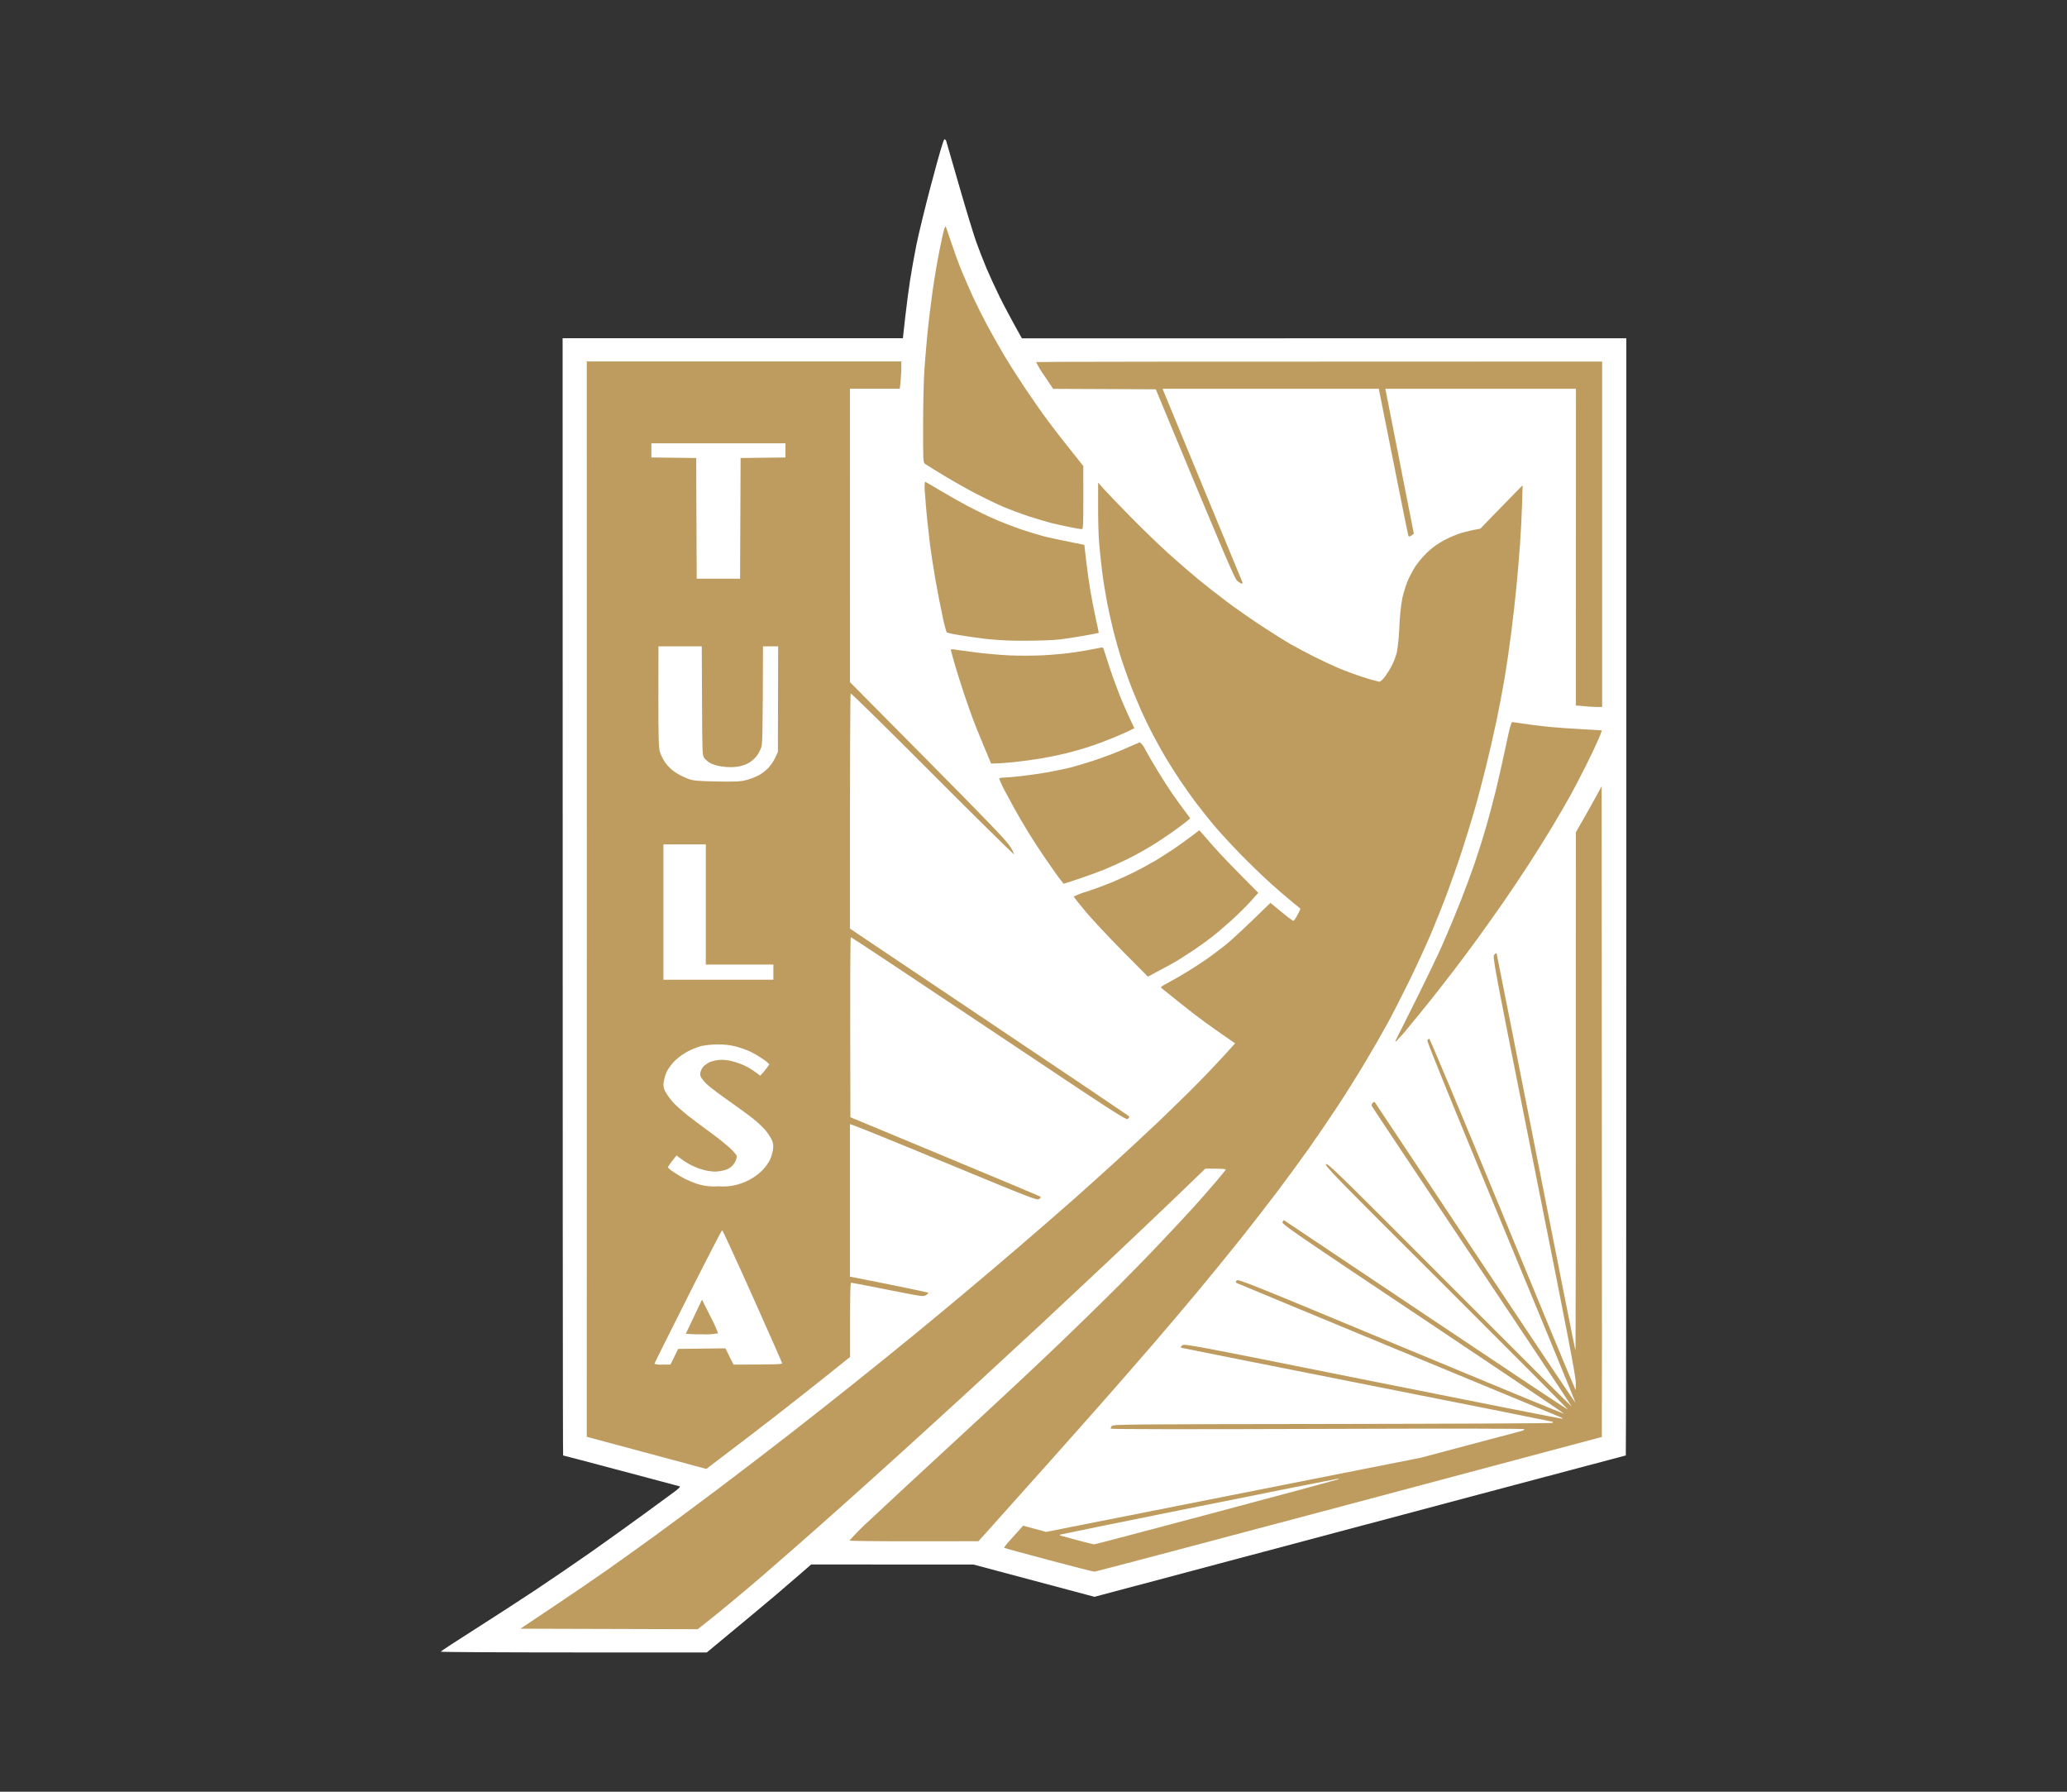
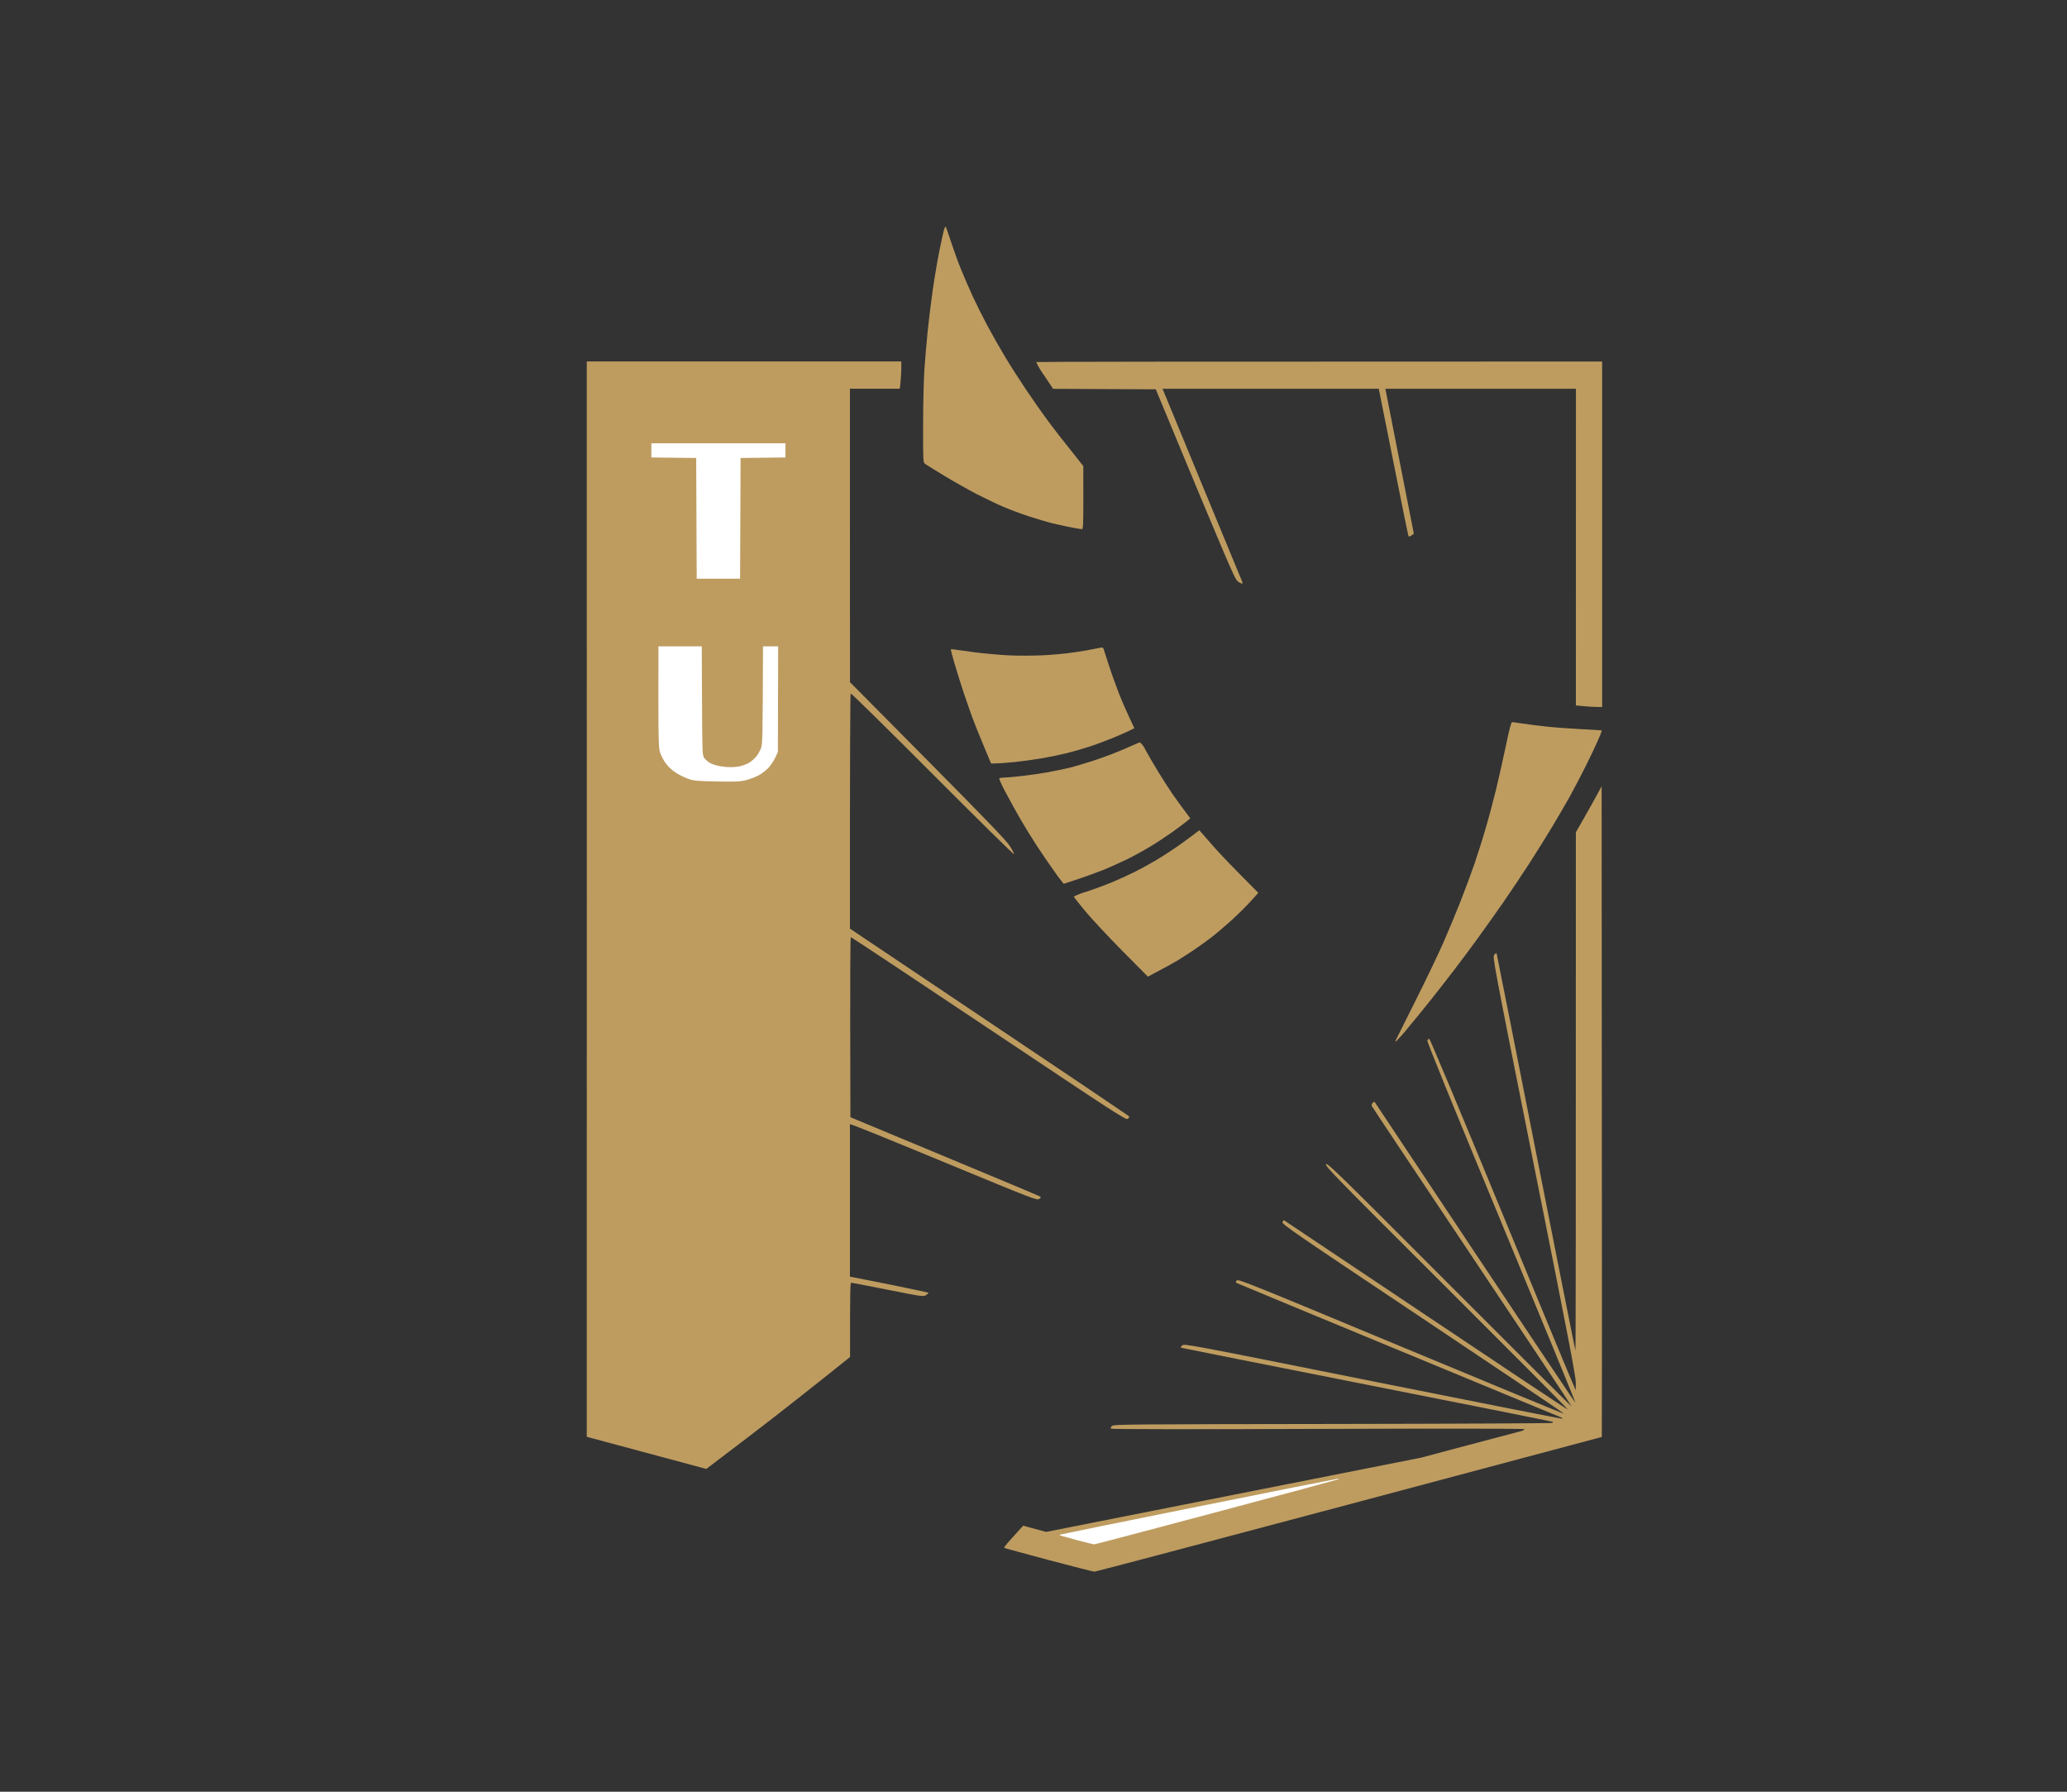
<svg xmlns="http://www.w3.org/2000/svg" id="Ebene_1" data-name="Ebene 1" viewBox="0 0 765.35 663.31">
  <rect x="0" y="0" width="765.35" height="663.31" fill="#333333" stroke="none" />
  <defs>
    <style>
      .cls-1 {
        fill: #fff;
      }

      .cls-2, .cls-3 {
        fill: #be9c60;
      }

      .cls-3 {
        fill-rule: evenodd;
      }
    </style>
  </defs>
-   <path class="cls-1" d="M344.97,67.54c-2.34,8.79-4.86,19.18-5.65,23.09s-1.85,9.89-2.37,13.28c-.52,3.38-1.33,9.57-1.8,13.74l-.84,7.57h-125.99c0,320.54.07,413.6.19,413.6.09,0,9.72,2.52,21.37,5.63,11.65,3.09,21.43,5.7,21.75,5.8.37.11-.24.77-1.87,1.98-1.33.99-6.54,4.81-11.57,8.47-5.03,3.68-13.69,9.87-19.22,13.78-5.55,3.89-14.79,10.21-20.55,14.04-5.78,3.83-16.04,10.49-22.85,14.81s-12.38,7.98-12.4,8.13,22.16.28,49.25.28h49.29c15.18-12.57,22.29-18.49,25.56-21.28,3.29-2.8,7.57-6.49,9.52-8.19l3.55-3.09,60.11.02,44.8,11.95c152.33-40.56,196.65-52.34,196.74-52.34.11,0,.19-93.06.19-206.8V125.23l-223.81.02c-4.13-7.4-6.6-12.08-8.13-15.16-1.53-3.09-3.74-7.87-4.92-10.66-1.16-2.77-2.86-7.11-3.76-9.63-.92-2.52-3.78-11.85-6.34-20.75-2.58-8.9-4.77-16.47-4.86-16.83s-.39-.65-.65-.65c-.34,0-1.85,5.1-4.73,15.99Z" />
  <path class="cls-2" d="M349.53,85.08c-.24.79-1.03,4.43-1.76,8.08-.73,3.65-1.83,10.13-2.43,14.4-.62,4.26-1.44,11.05-1.85,15.05-.41,4.02-.93,10.32-1.2,14.02-.26,3.7-.49,13-.49,20.64-.02,13.5,0,13.93.73,14.47.41.3,3.68,2.32,7.27,4.49s8.98,5.2,11.95,6.73,7.35,3.63,9.7,4.64,6.64,2.6,9.52,3.55c2.88.93,6.58,2.04,8.21,2.45,1.65.41,4.75,1.1,6.92,1.53,2.15.43,4.17.77,4.47.77.49,0,.56-1.55.56-11.69l-.02-11.69c-6.97-8.69-10.81-13.65-13.01-16.64-2.23-2.99-6-8.36-8.41-11.97-2.41-3.59-5.91-9.07-7.74-12.15-1.85-3.09-4.71-8.13-6.36-11.22-1.66-3.09-4.09-7.97-5.42-10.84-1.33-2.88-3.25-7.33-4.3-9.91-1.05-2.56-2.71-7.14-3.7-10.15-.99-2.99-1.89-5.59-1.98-5.74-.11-.15-.41.39-.65,1.18ZM217.28,332.87l-.02,199.04,44.26,11.89c12.15-9.18,20.21-15.39,25.77-19.69,5.53-4.32,13.99-10.98,18.77-14.79l8.69-6.96c-.04-24.49.07-27.49.43-27.49.26,0,6.39,1.18,13.63,2.62,12.77,2.54,13.18,2.6,14.08,1.96.5-.36.93-.73.93-.84,0-.09-5.83-1.35-12.96-2.79-7.14-1.42-13.69-2.73-14.57-2.9l-1.59-.3v-56.47c1.31.28,16.88,6.64,35.47,14.34,32.38,13.39,33.82,13.95,34.61,13.37.6-.43.71-.67.37-.9-.24-.17-16.16-6.84-35.36-14.83l-34.91-14.53c-.15-55.35-.06-66.64.19-66.64.21,0,23.22,15.28,51.16,33.94,48.24,32.24,50.82,33.9,51.42,33.28.58-.58.58-.71.09-1.16-.32-.28-23.62-15.99-51.81-34.87l-51.23-34.37c-.02-67.24.11-86.89.28-87.06.15-.17,13.86,13.29,30.42,29.92,16.59,16.62,30.14,29.97,30.14,29.66-.43-1.13-1-2.2-1.7-3.18-1.25-1.96-8.81-9.82-30.4-31.6l-28.72-28.98-.02-108.64h18.47c.32-2.51.5-5.04.56-7.57v-2.52h-116.47M383.66,134.02c.84,1.79,1.85,3.48,3.03,5.07l3.25,4.86,38.01.17c27.09,65.31,29.17,70.06,30.22,70.94.48.46,1.06.81,1.68,1.03.34.02.26-.43-.24-1.57-.39-.88-6.88-16.57-14.42-34.87s-13.93-33.82-14.23-34.5l-.5-1.22h80.06c8.34,41.88,10.86,54.24,10.98,54.49.17.32.47.26,1.12-.19l.88-.64c-7.91-40.29-10.28-52.35-10.38-52.82l-.17-.84h70.57l-.02,117.24c4.49.43,6.68.56,7.76.56h1.96v-127.89c-162.22,0-209.42.09-209.57.19Z" />
  <path class="cls-1" d="M241.18,166.74v2.62l16.6.19.19,44.69h16.06l.19-44.69,16.6-.19v-5.24h-49.64" />
-   <path class="cls-2" d="M342.49,182.72c.15,2.41.52,6.75.82,9.63.3,2.88.8,7.25,1.1,9.72.32,2.47,1.16,7.95,1.89,12.15.73,4.23,1.91,10.36,2.64,13.65.4,2.11.92,4.2,1.57,6.25,1.54.46,3.12.79,4.71,1.01,2.47.41,6.92,1.05,9.91,1.4,4.77.5,9.56.72,14.36.67,5.2,0,10.7-.21,13.07-.49,2.26-.28,6.38-.92,9.14-1.42s5.09-.95,5.12-.99c.06-.04-.39-2.26-1.01-4.94-.6-2.67-1.51-7.39-2.04-10.47-.52-3.09-1.25-8.21-1.61-11.39l-.65-5.78c-9.26-1.83-13.37-2.75-15.11-3.2-1.76-.45-5.44-1.59-8.23-2.52-2.77-.93-7.12-2.62-9.7-3.74-2.56-1.1-6.94-3.22-9.7-4.67s-7.52-4.13-10.55-5.96c-3.03-1.81-5.61-3.31-5.74-3.31-.17,1.46-.17,2.93,0,4.39ZM406.6,187.19c-.02,4.69.13,10.81.36,13.57.22,2.79.73,7.61,1.12,10.75s1.23,8.36,1.85,11.59c.64,3.23,1.74,8.17,2.45,10.94.73,2.79,1.83,6.73,2.47,8.79s2.04,6.1,3.1,8.98,2.99,7.59,4.26,10.47,3.42,7.35,4.79,9.91c1.35,2.58,3.46,6.36,4.69,8.41s3.57,5.76,5.22,8.23c1.65,2.47,4.26,6.17,5.82,8.23,1.55,2.06,4.51,5.76,6.54,8.23,2.06,2.47,6.6,7.4,10.1,10.99,3.5,3.57,8.54,8.45,11.22,10.84s6.19,5.42,7.83,6.75,3.03,2.45,3.09,2.52c-.29.82-.67,1.61-1.12,2.36-.38.82-.88,1.58-1.5,2.24-1.52-1.03-2.99-2.16-4.38-3.37l-4.11-3.37c-9.98,9.76-14.57,13.93-16.6,15.56-2.06,1.63-5.09,3.91-6.73,5.07-1.65,1.14-4.75,3.18-6.9,4.51-2.17,1.33-5.44,3.23-7.29,4.23-3.27,1.74-3.33,1.81-2.56,2.39.43.34,3.22,2.54,6.17,4.94,2.94,2.39,7.2,5.68,9.46,7.31,2.26,1.65,5.74,4.11,7.76,5.48l3.63,2.51c-5.35,5.95-9.67,10.51-13.07,13.97-3.38,3.48-10.19,10.13-15.11,14.83-4.94,4.67-12.58,11.78-17,15.8-4.41,4-11.22,10.12-15.11,13.57-3.91,3.44-12.3,10.75-18.68,16.23-6.36,5.48-16.1,13.74-21.65,18.36-5.53,4.64-13.76,11.46-18.29,15.16-4.52,3.7-13.67,11.11-20.34,16.45s-17.93,14.25-25.02,19.76c-7.09,5.52-19.18,14.77-26.87,20.57-7.7,5.8-18.29,13.65-23.52,17.46-5.24,3.81-13.31,9.57-17.93,12.83s-13.72,9.46-20.23,13.8l-11.84,7.91,65.67.19c3.91-3.03,7.98-6.34,11.57-9.31,3.59-2.97,8.88-7.44,11.76-9.91,2.88-2.49,8.58-7.44,12.7-11.05,4.11-3.59,12-10.58,17.54-15.52,5.55-4.95,15.39-13.78,21.84-19.65,6.47-5.85,17.82-16.21,25.2-22.98,7.39-6.79,19.32-17.82,26.51-24.49,7.18-6.69,18.6-17.39,25.37-23.77s16.17-15.29,20.9-19.82c4.71-4.52,9.93-9.52,11.57-11.11l2.99-2.9c6.04-.02,7.61.13,7.57.34-.06.19-1.8,2.34-3.87,4.77s-5.67,6.53-7.98,9.09c-2.32,2.58-8.3,8.96-13.28,14.21-4.97,5.25-13.31,13.74-18.53,18.88-5.2,5.14-13.07,12.81-17.48,17.02-4.41,4.23-11.89,11.29-16.62,15.71-4.73,4.43-17,15.78-27.24,25.22-10.27,9.46-22.23,20.57-26.59,24.68-2.73,2.44-5.32,5.04-7.74,7.78.09.15,10.88.28,23.97.26l23.8-.02c13.01-14.55,21.33-23.84,26.87-30.05,5.55-6.21,14.38-16.16,19.61-22.1,5.25-5.96,13.31-15.2,17.93-20.55,4.62-5.35,12.21-14.3,16.88-19.91,4.66-5.61,11.72-14.27,15.71-19.26,3.96-4.99,10.08-12.85,13.56-17.48,3.5-4.62,8.68-11.69,11.52-15.71s7.55-10.9,10.47-15.33c2.92-4.41,7.57-11.82,10.34-16.45,2.77-4.62,6.6-11.27,8.51-14.77s5.61-10.73,8.23-16.08c2.6-5.35,6.17-13.09,7.91-17.2s4.43-10.84,5.96-14.96c1.55-4.11,4-11.09,5.44-15.52,1.46-4.43,3.59-11.33,4.73-15.33,1.16-4,3.09-11.33,4.3-16.27,1.22-4.94,2.97-12.68,3.93-17.2.93-4.52,2.28-11.59,2.97-15.71s1.76-11.52,2.39-16.45,1.48-12.43,1.89-16.64,1.01-11.13,1.31-15.33c.32-4.21.67-11.03.8-15.15l.21-7.48c-5.68,5.82-9.22,9.42-11.5,11.78l-4.15,4.3c-2.68.44-5.33,1.07-7.93,1.87-1.92.7-3.78,1.52-5.59,2.47-2.16,1.16-4.16,2.59-5.95,4.26-1.67,1.6-3.17,3.35-4.51,5.24-1.13,1.79-2.13,3.67-2.97,5.61-.8,2.07-1.46,4.19-1.96,6.36-.59,3.46-.94,6.96-1.07,10.47-.11,3.16-.41,6.32-.92,9.44-.43,1.61-1.01,3.17-1.72,4.67-.76,1.5-1.64,2.93-2.62,4.3-.92,1.23-1.74,1.96-2.21,1.96-2.05-.46-4.07-1.03-6.06-1.72-2.94-.95-7.09-2.49-9.24-3.42-2.17-.92-6.11-2.77-8.77-4.11-2.67-1.33-6.62-3.44-8.79-4.67-2.15-1.23-7.11-4.36-11.01-6.92-3.89-2.58-9.61-6.58-12.7-8.9-3.07-2.3-7.78-6-10.45-8.19-2.66-2.19-7.54-6.41-10.83-9.37-3.27-2.95-9.59-9.03-14-13.52-4.43-4.51-8.99-9.24-10.13-10.53l-2.09-2.36" />
  <path class="cls-1" d="M243.78,257.89c0,15.26.11,18.94.56,20.47.48,1.39,1.14,2.71,1.96,3.93,1,1.39,2.24,2.6,3.65,3.57,1.47.96,3.04,1.76,4.67,2.39,2.21.8,3.18.9,10.64,1.05,6.71.13,8.68.06,10.83-.45,1.66-.43,3.27-1.04,4.81-1.81,1.37-.78,2.62-1.75,3.72-2.88.98-1.14,1.8-2.4,2.47-3.74l.95-2.06.09-39.08h-5.61c-.11,34.39-.17,36.24-.77,37.77-.44,1.05-1,2.05-1.68,2.97-.77.9-1.67,1.69-2.67,2.34-1.28.7-2.67,1.19-4.11,1.44-1.86.28-3.75.28-5.61,0-1.6-.15-3.16-.58-4.62-1.25-.85-.49-1.61-1.12-2.24-1.87-.77-1.05-.79-1.44-.88-21.22l-.09-20.18h-16.04" />
  <path class="cls-3" d="M407.97,239.7c.28,0,.52.17.62.43.07.26.93,2.92,1.91,5.89.95,2.99,2.67,7.78,3.81,10.66,1.12,2.88,2.88,6.96,5.7,12.9l-1.78.9c-.97.49-3.87,1.76-6.45,2.82-2.56,1.05-6.51,2.51-8.77,3.23s-6.04,1.81-8.4,2.37c-2.36.58-6.39,1.42-8.96,1.85-2.58.43-7.03,1.05-9.89,1.35-2.88.3-6.04.56-8.79.56l-2.77-6.64c-1.53-3.65-3.31-8.08-3.96-9.82s-2.09-5.87-3.22-9.16c-1.1-3.29-2.67-8.3-3.5-11.13-.82-2.82-1.48-5.27-1.48-5.42s.8-.15,1.78.02c.97.15,4.38.62,7.55,1.03,3.18.41,8.64.9,12.13,1.07,3.48.17,9.2.15,12.7-.02,3.48-.17,8.6-.65,11.39-1.07,2.77-.39,6.13-.97,7.46-1.27,1.33-.28,2.64-.54,2.9-.56ZM559.89,267.33c.26,0,2.04.24,3.93.54,1.91.32,5.89.8,8.88,1.12,2.97.32,8.77.73,12.88.95,4.09.21,7.5.43,7.55.47-.39,1.18-.84,2.33-1.36,3.46-.79,1.85-2.9,6.32-4.71,9.91-1.8,3.61-4.45,8.64-5.87,11.22-1.44,2.56-4.34,7.54-6.43,11.03s-5.87,9.55-8.4,13.46c-2.52,3.91-6.86,10.38-9.63,14.4-2.79,4.02-7.09,10.06-9.55,13.46-2.47,3.4-6.41,8.69-8.79,11.78-2.36,3.09-6.17,7.97-8.45,10.84-2.3,2.88-6.06,7.52-8.38,10.28-1.44,1.83-2.97,3.57-4.6,5.24-.22.11-.34.02-.24-.21.09-.21,3.37-6.77,7.29-14.58,3.91-7.8,8.6-17.56,10.4-21.67,1.81-4.11,4.67-11.01,6.38-15.33,1.7-4.32,4.04-10.62,5.2-14.02,1.16-3.4,3.03-9.27,4.13-13.09,1.12-3.8,2.84-10.28,3.85-14.4.99-4.11,2.64-11.39,3.63-16.17,1.23-5.98,1.96-8.69,2.3-8.69ZM422.14,274.85c.88.79,1.57,1.77,2.04,2.86.86,1.59,2.9,5.09,4.52,7.76,1.63,2.67,4.06,6.47,5.4,8.41,1.36,1.96,3.4,4.79,6.62,9.07l-1.31,1.1c-.73.62-3.12,2.39-5.33,3.98-2.21,1.57-5.89,4-8.21,5.39-2.3,1.4-6.21,3.53-8.68,4.75-2.47,1.2-6.25,2.9-8.4,3.78-2.17.86-6.36,2.39-9.35,3.4-2.97.99-5.5,1.81-5.59,1.83-1.28-1.53-2.47-3.12-3.59-4.77-1.89-2.64-4.84-6.97-6.58-9.65s-4.34-6.88-5.76-9.35c-1.44-2.47-3.81-6.77-5.27-9.54-1.01-1.78-1.91-3.62-2.67-5.52-.02-.3.54-.47,1.57-.47.88,0,3.85-.26,6.62-.58,2.79-.32,6.97-.9,9.35-1.33,2.36-.41,6.04-1.18,8.21-1.68,2.15-.52,6.69-1.87,10.08-3.01,3.38-1.12,8.34-3.03,11.01-4.23s5.07-2.21,5.31-2.23ZM593.04,291.08l.07,120.42c.06,66.23.06,120.43,0,120.47-.04.04-42.16,11.26-93.6,24.96-51.42,13.69-93.85,24.91-94.26,24.91s-8.06-1.94-17-4.32c-8.92-2.39-16.32-4.39-16.42-4.49-.11-.07.43-.86,1.2-1.76.77-.88,2.37-2.67,5.8-6.45l8.51,2.3,138.87-27.49,17.91-4.77c9.85-2.62,18.47-4.9,19.15-5.07.65-.17,1.2-.49,1.2-.69,0-.24-25.54-.28-76.44-.11-47.87.17-76.53.13-76.7-.09-.15-.19.02-.64.37-.99.6-.62,5.65-.65,81.71-.75,44.59-.06,81.22-.24,81.39-.39s.22-.36.11-.43c-.09-.07-30.93-6.23-68.49-13.65-37.58-7.44-68.58-13.61-68.88-13.71-.47-.17-.43-.32.19-.9.73-.69,1.83-.49,70.57,13.29,38.39,7.68,69.97,13.93,70.17,13.84.21-.07-.04-.3-.56-.52-.5-.21-27.64-11.42-60.28-24.94-32.65-13.5-59.55-24.66-59.8-24.81-.34-.19-.3-.41.09-.9.49-.62,4.69,1.08,60.73,24.4,33.1,13.78,60.34,25.02,60.51,24.96s-23.3-15.87-52.17-35.15c-48.02-32.07-52.47-35.11-52.11-35.81.11-.28.27-.53.47-.75.04,0,23.69,15.82,52.54,35.15,28.85,19.33,52.52,35.08,52.63,34.97.09-.09-20.12-20.42-44.93-45.16-41.14-41-45.06-45.02-44.61-45.66.47-.62,4.41,3.25,45.68,44.59,24.85,24.91,45.21,45.19,45.27,45.1.06-.11-16.53-25.06-36.84-55.44-20.31-30.38-37.04-55.5-37.17-55.81-.1-.41.04-.84.36-1.12.32-.32.65-.47.71-.37.07.11,16.79,25.22,37.13,55.81,20.36,30.59,37.1,55.59,37.21,55.53s-12.25-30.12-27.47-66.85c-18.53-44.71-27.58-66.92-27.36-67.28.17-.28.4-.5.69-.65.21-.07,12.04,28.18,26.29,62.79,14.27,34.61,26.38,63.93,27.97,67.41l.02-2.8c.02-2.28-2.9-17.52-15.43-80.21-15.31-76.72-15.44-77.41-14.73-78.25.47-.56.75-.69.86-.37.09.26,6.66,33.38,14.58,73.58,7.93,40.22,14.49,73.18,14.58,73.3.11.11.19-43.02.17-191.84l2.73-4.77c1.51-2.62,3.65-6.45,4.77-8.51M444.07,307.36l.93,1.05c.52.58,2.54,2.88,4.49,5.14,1.94,2.24,6.43,6.97,16.42,16.98l-2.94,3.27c-1.63,1.8-4.92,5.05-7.33,7.2-2.41,2.17-5.65,4.92-7.22,6.11-1.57,1.22-4.54,3.33-6.58,4.71-2.06,1.36-4.75,3.1-5.98,3.85-1.23.73-4.17,2.37-10.83,5.89l-9.37-9.44c-5.14-5.2-11.31-11.8-13.72-14.68-2.39-2.88-4.36-5.37-4.36-5.52,1.53-.76,3.12-1.38,4.77-1.83,2.62-.86,6.69-2.36,9.05-3.33,2.37-.97,6.32-2.77,8.79-4,2.45-1.23,6.08-3.22,8.02-4.39,1.94-1.2,4.97-3.12,6.71-4.32,1.76-1.18,4.52-3.18,6.17-4.43" />
-   <path class="cls-1" d="M245.65,337.64v25.06h40.71v-5.61h-25.02v-44.5h-15.69M259.75,387.22c-1.67.48-3.29,1.11-4.84,1.89-1.72.9-3.33,2.02-4.77,3.33-1.21,1.17-2.25,2.51-3.09,3.96-.63,1.28-1.06,2.65-1.27,4.06-.29,1.42.01,2.89.84,4.08.86,1.45,1.88,2.8,3.05,4.02,1.08,1.1,3.27,3.03,4.86,4.3,1.59,1.25,5.24,4,8.11,6.08,2.62,1.88,5.15,3.89,7.57,6.02.95.84,1.8,1.78,2.54,2.8.06.57-.03,1.15-.24,1.68-.71,1.89-2.31,3.3-4.28,3.76-1.15.32-2.34.5-3.53.54-1.32-.06-2.64-.25-3.93-.56-3.06-.81-5.95-2.2-8.49-4.09l-1.78-1.33c-2.6,3.2-3.27,4.28-3.18,4.49.71.69,1.49,1.3,2.34,1.81,1.3.87,2.64,1.67,4.02,2.39,1.45.7,2.94,1.31,4.47,1.83,2.53.8,5.2,1.1,7.85.88,2.71.24,5.44-.08,8.02-.93,3.23-1.02,6.15-2.82,8.51-5.25.99-1.07,1.84-2.25,2.52-3.53.57-1.25.96-2.57,1.16-3.93.26-1.27.07-2.59-.54-3.74-.66-1.26-1.46-2.44-2.39-3.52-1.31-1.42-2.72-2.74-4.23-3.96-1.42-1.18-5.39-4.08-8.77-6.45s-7.07-5.12-8.17-6.13c-.96-.83-1.8-1.79-2.51-2.84-.38-.69-.43-1.51-.15-2.24.24-.76.65-1.45,1.2-2.02.64-.54,1.33-1.01,2.08-1.4,1.08-.42,2.21-.7,3.37-.82,1.59-.14,3.2,0,4.75.39,1.67.42,3.3.99,4.86,1.7,1.4.68,2.74,1.49,4,2.41l1.78,1.33c1.25-1.3,2.38-2.7,3.37-4.21-.69-.75-1.47-1.4-2.34-1.93-1.51-1.05-3.1-1.98-4.75-2.8-1.76-.77-3.57-1.41-5.42-1.91-2.2-.54-4.45-.78-6.71-.73-1.98,0-3.95.2-5.89.58ZM254.7,480.02c-6.81,13.52-12.4,24.72-12.4,24.87.97.27,1.97.37,2.97.28h2.99l2.84-5.8,17.5-.21,2.99,6.02c16.4-.02,18.1-.11,18.01-.52-.04-.26-4.99-11.46-10.99-24.87-6-13.41-11.05-24.36-11.22-24.36s-5.89,11.07-12.7,24.59Z" />
  <path class="cls-2" d="M256.98,487.35c-1.63,3.4-2.99,6.3-3.03,6.39,1.96.21,3.92.28,5.89.21,2.03.13,4.06.01,6.06-.36-.84-2.2-1.82-4.34-2.94-6.41l-3.03-6.04" />
  <path class="cls-1" d="M443.89,557.67c-27.82,5.61-50.82,10.28-51.14,10.4-.5.19-.5.24,0,.43.32.11,3.12.88,6.25,1.72,3.14.84,5.91,1.51,6.17,1.51s20.72-5.39,45.45-11.99c24.74-6.58,45.04-12.06,45.14-12.15s-.17-.15-.56-.13-23.48,4.62-51.31,10.21Z" />
</svg>